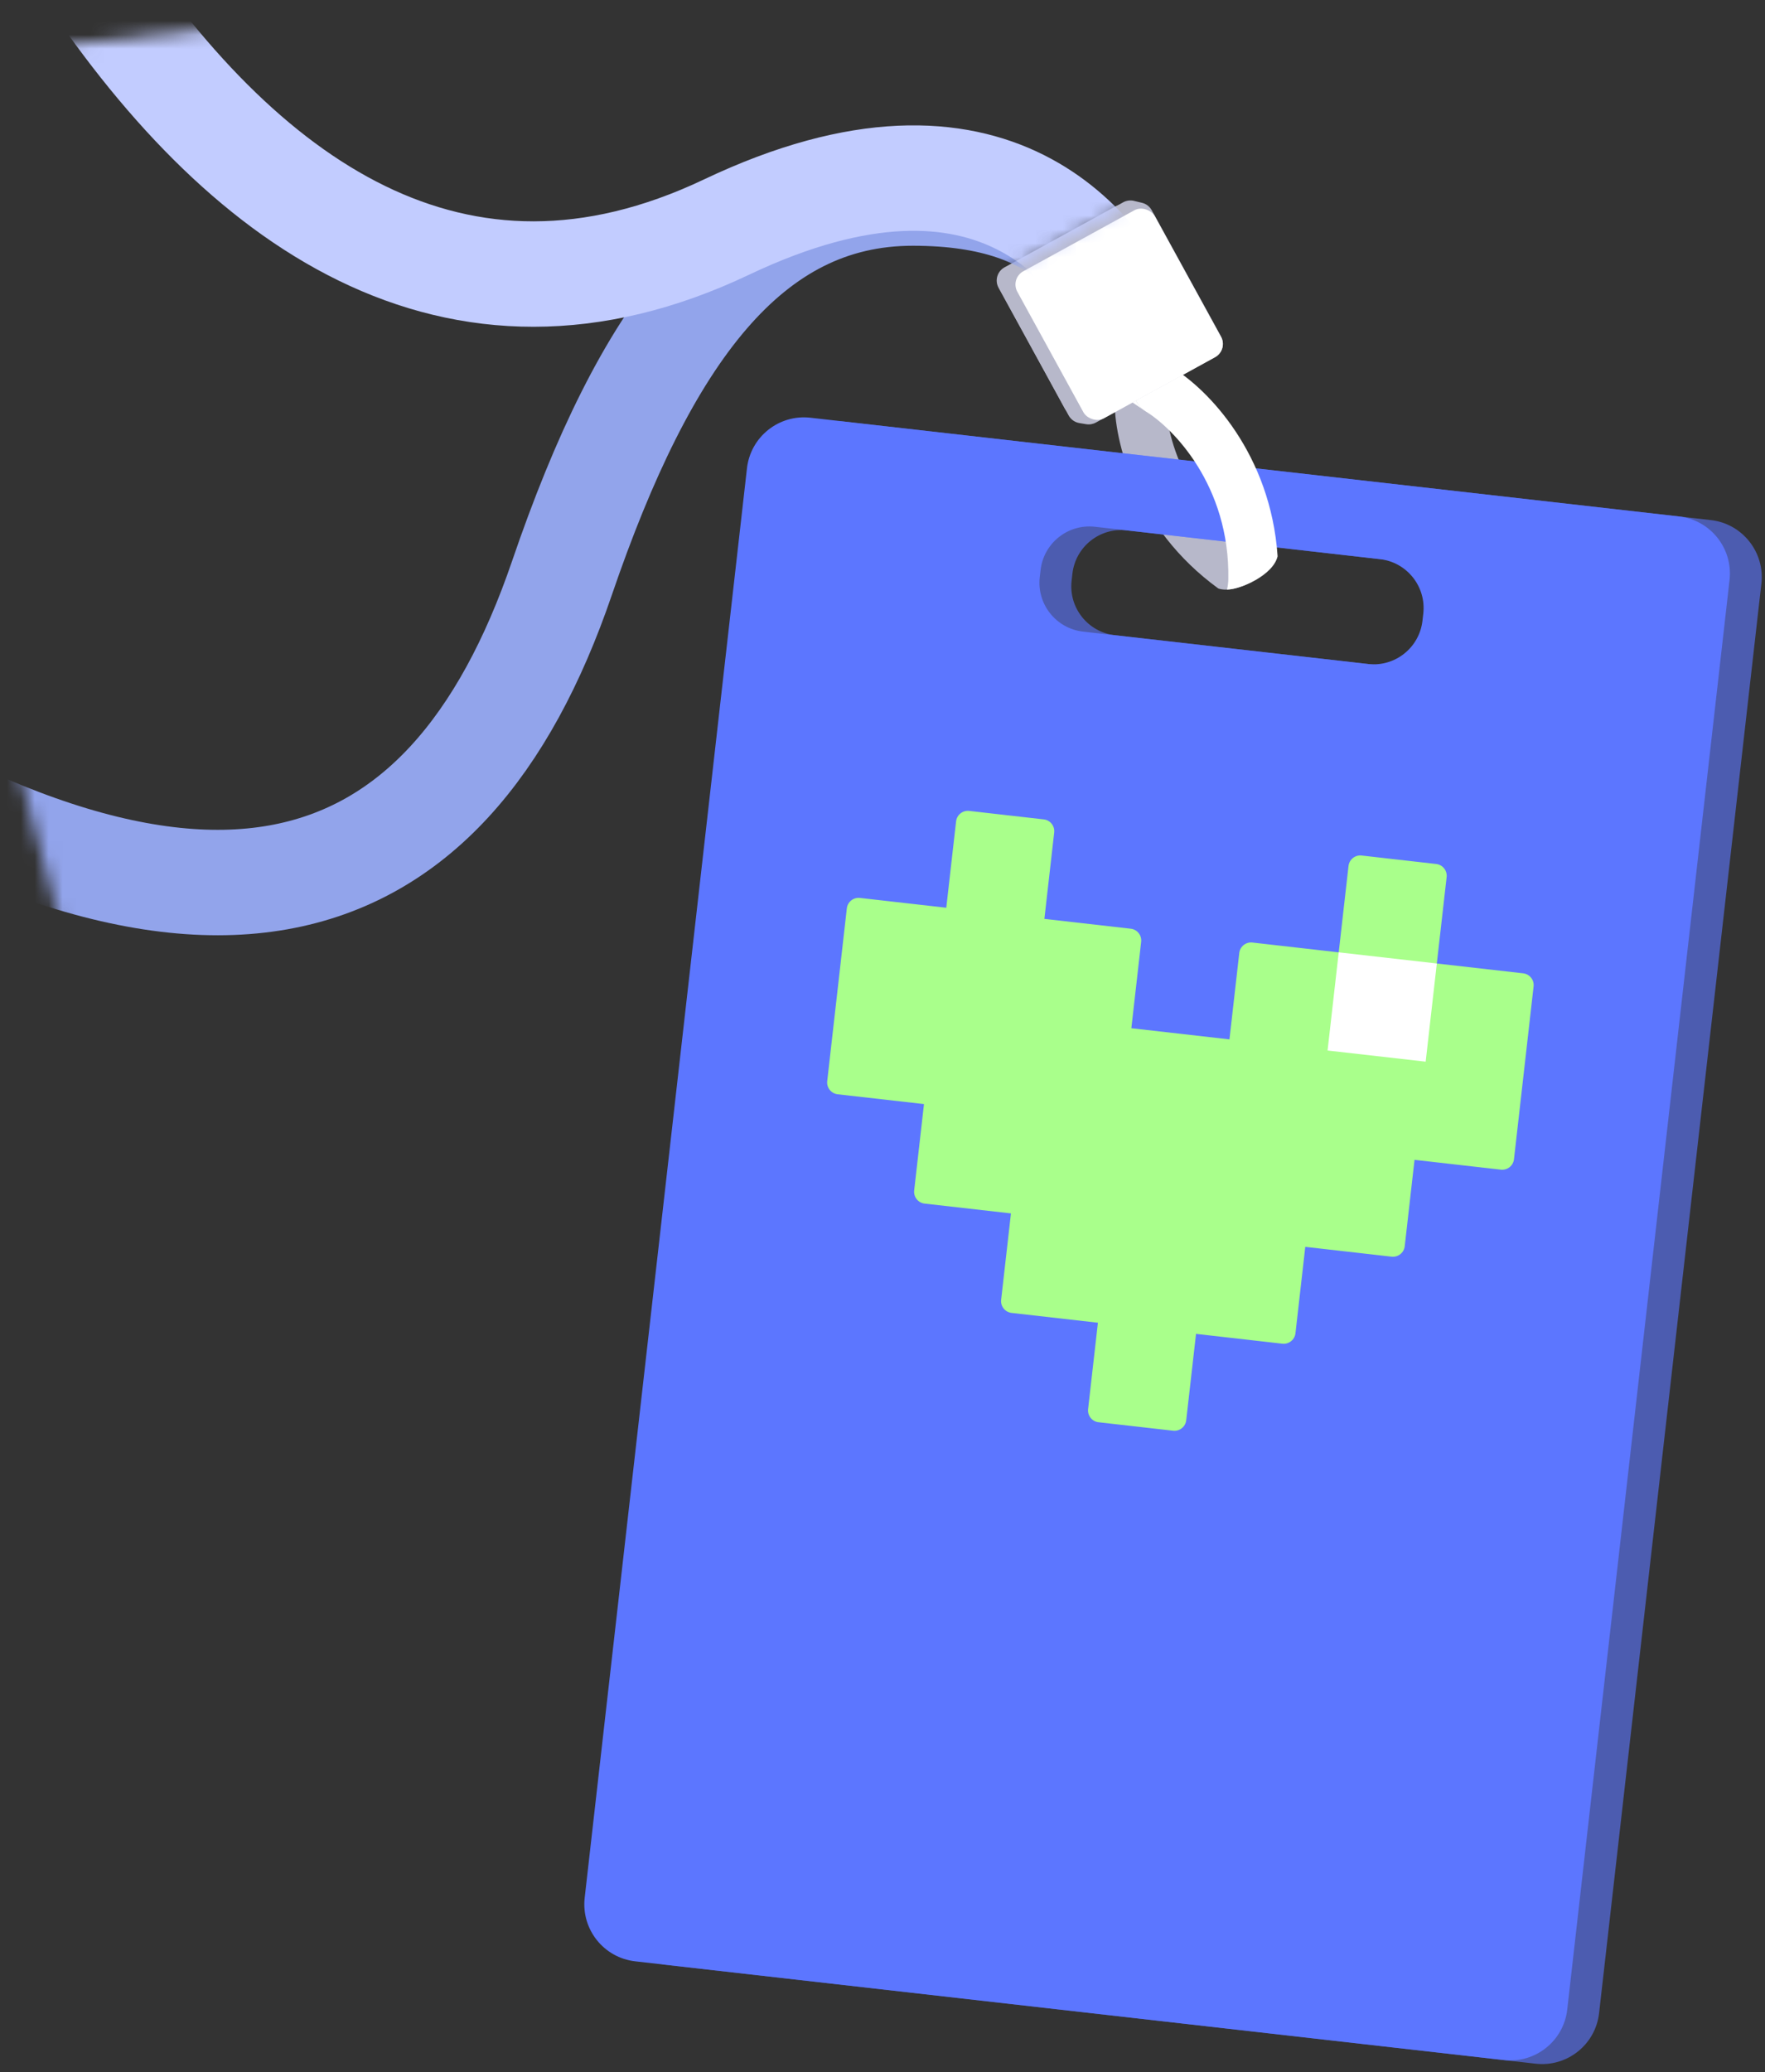
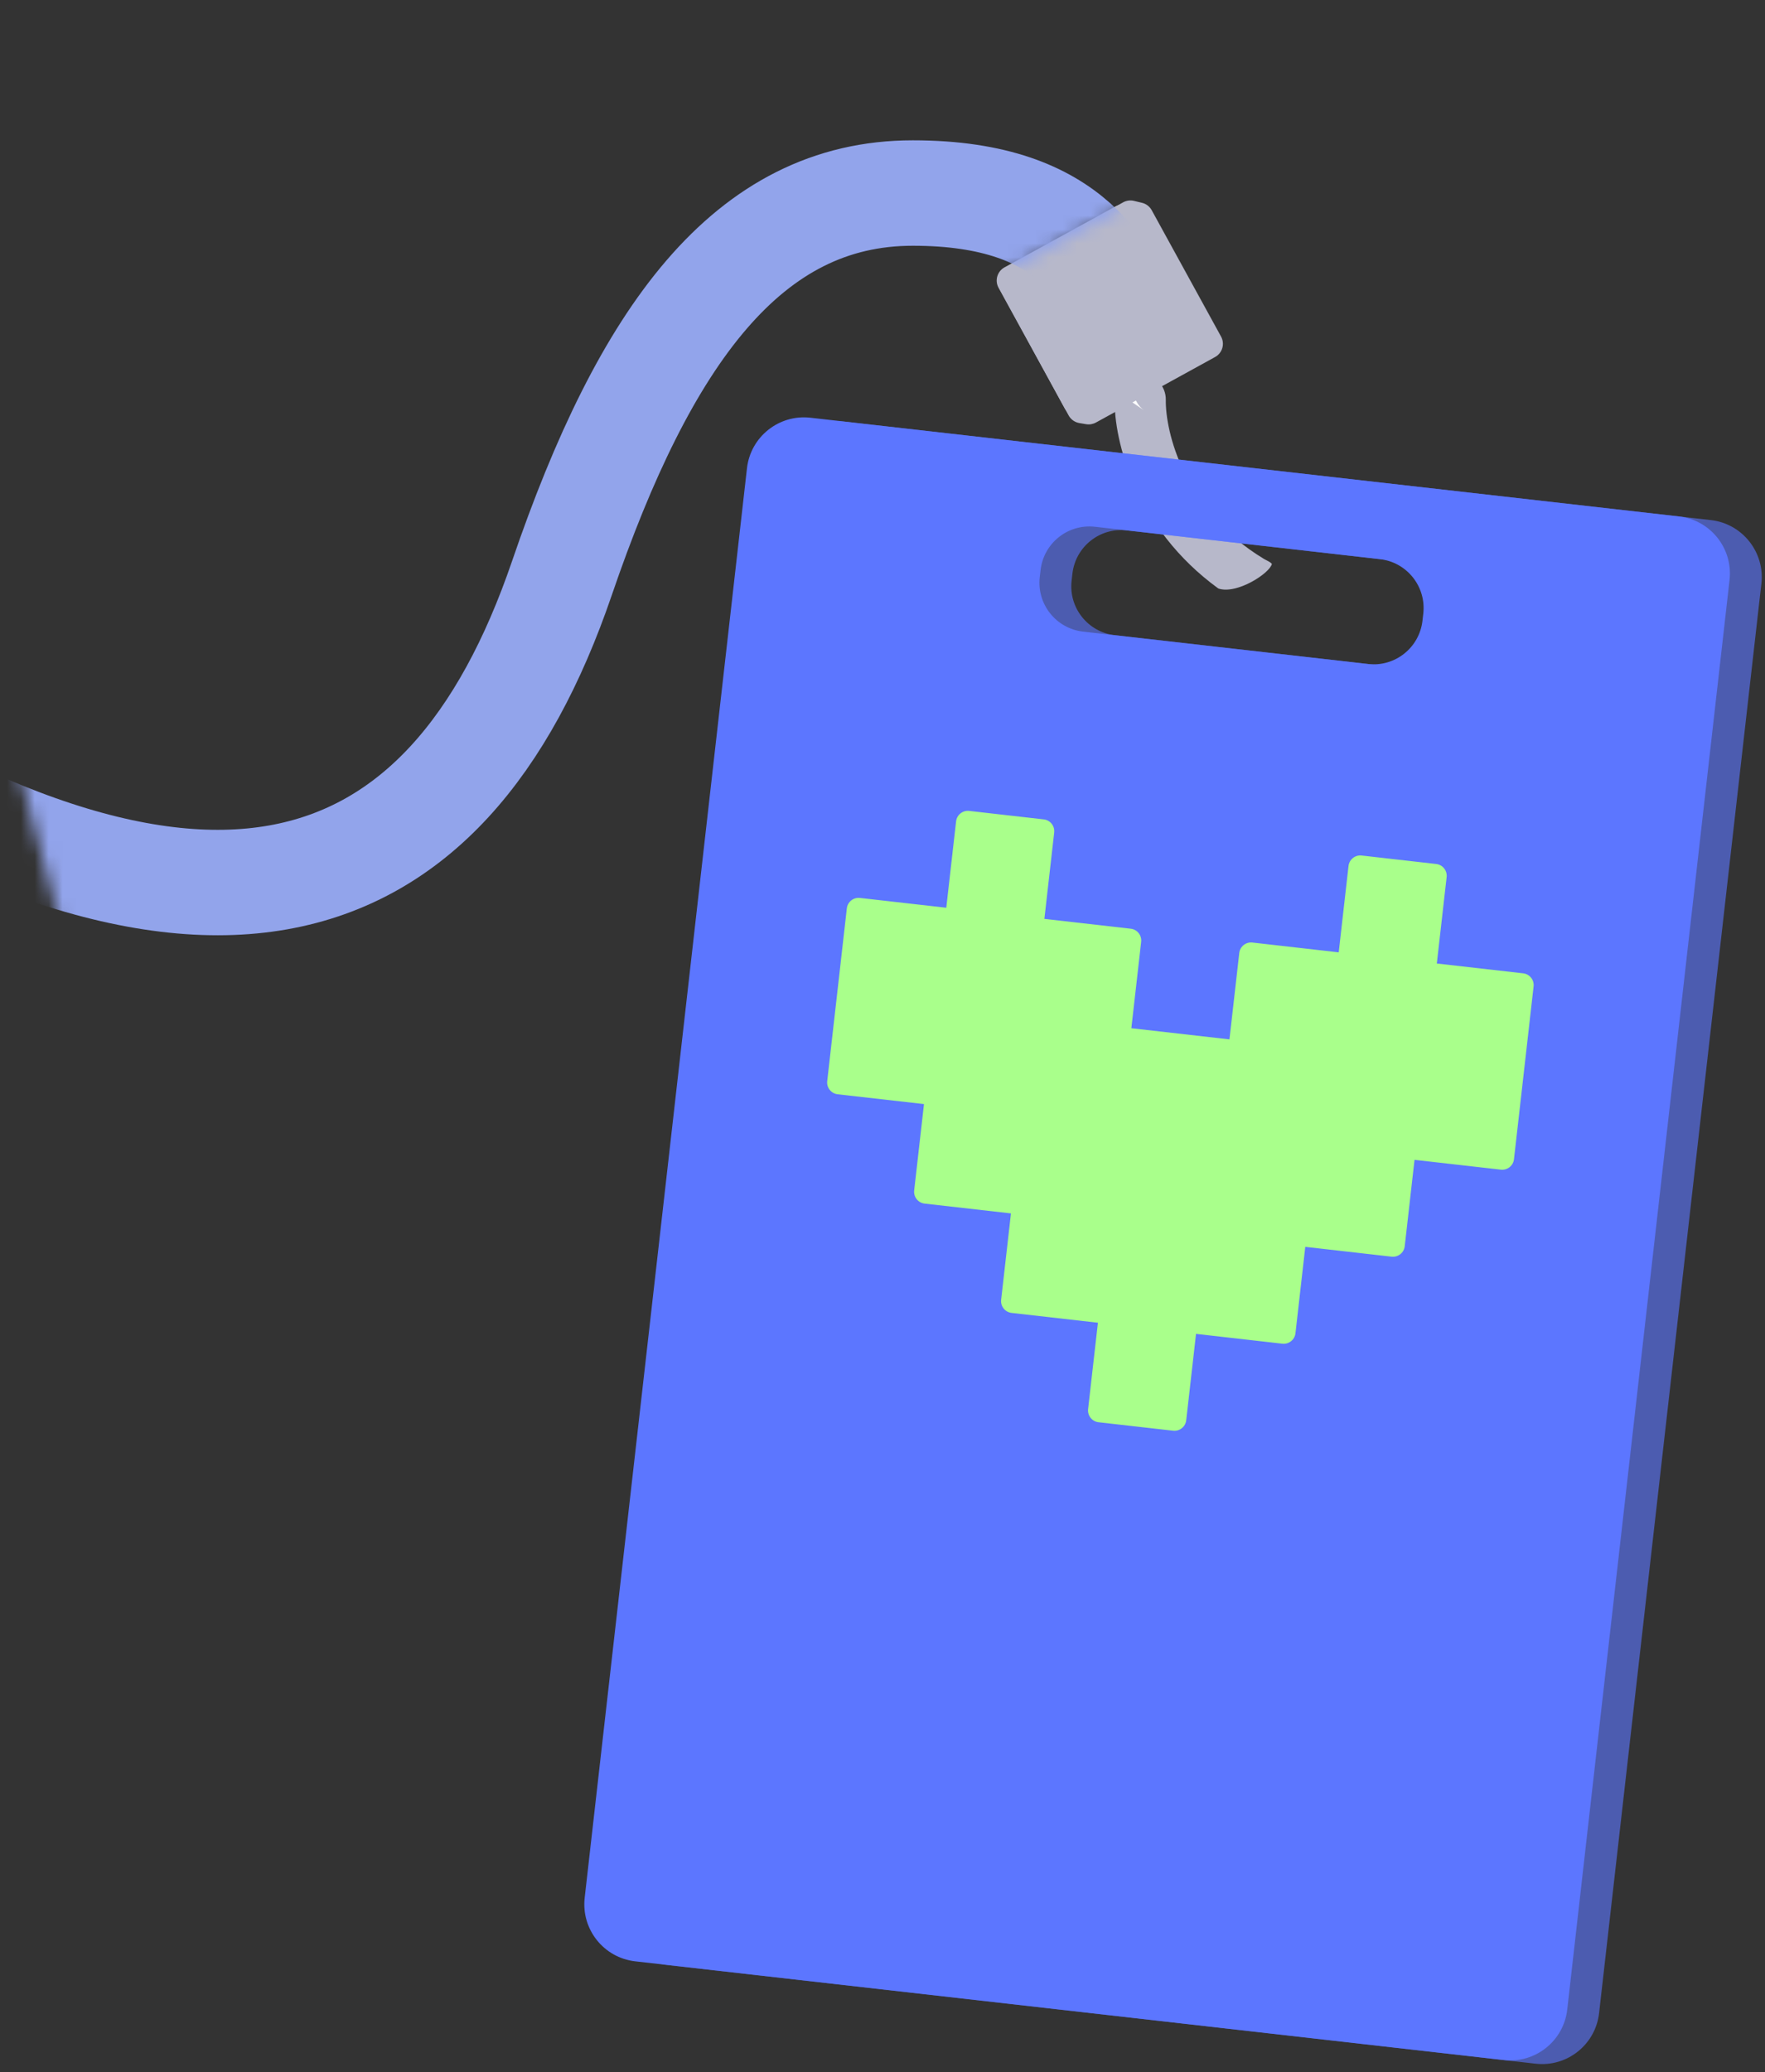
<svg xmlns="http://www.w3.org/2000/svg" width="127" height="149" viewBox="0 0 127 149" fill="none">
  <rect x="0" y="0" width="127" height="149" fill="#333333" stroke="none" />
  <path fill-rule="evenodd" clip-rule="evenodd" d="M80.203 28.696C80.22 27.679 81.058 26.869 82.075 26.886C83.092 26.903 83.902 27.741 83.885 28.758C83.847 30.98 85.158 36.705 90.95 40.193C91.131 40.302 91.391 40.396 91.519 40.55C91.371 41.222 88.985 42.772 87.663 42.318C81.688 37.974 80.152 31.695 80.203 28.696Z" fill="#B7B8CA" />
  <path fill-rule="evenodd" clip-rule="evenodd" d="M60.606 30.3C58.341 30.043 56.296 31.67 56.039 33.935L44.362 136.732C44.104 138.997 45.732 141.042 47.997 141.299L110.495 148.399C112.76 148.656 114.805 147.029 115.062 144.763L126.74 41.967C126.997 39.702 125.369 37.657 123.104 37.399L60.606 30.3ZM81.079 38.138C79.138 37.917 77.385 39.312 77.165 41.254L77.107 41.762C76.886 43.704 78.281 45.457 80.223 45.677L100.73 48.007C102.672 48.227 104.424 46.832 104.645 44.891L104.703 44.382C104.923 42.44 103.528 40.688 101.587 40.467L81.079 38.138Z" fill="#5C76FF" fill-opacity="0.61" />
  <path fill-rule="evenodd" clip-rule="evenodd" d="M58.315 30.038C56.05 29.781 54.005 31.409 53.748 33.674L42.071 136.47C41.813 138.736 43.441 140.78 45.706 141.038L108.204 148.137C110.469 148.395 112.514 146.767 112.771 144.502L124.449 41.705C124.706 39.44 123.078 37.395 120.813 37.138L58.315 30.038ZM78.788 37.88C76.847 37.659 75.094 39.054 74.874 40.996L74.816 41.505C74.595 43.446 75.99 45.199 77.932 45.419L98.439 47.749C100.381 47.969 102.133 46.574 102.354 44.633L102.412 44.124C102.632 42.183 101.237 40.43 99.296 40.209L78.788 37.88Z" fill="#5C76FF" />
  <path d="M68.795 59.063C68.848 58.595 69.27 58.259 69.738 58.312L75.103 58.922C75.571 58.975 75.907 59.397 75.854 59.865L75.148 66.077L81.361 66.783C81.829 66.836 82.165 67.258 82.112 67.726L81.406 73.939L88.465 74.741L89.171 68.528C89.224 68.061 89.647 67.724 90.115 67.777L96.327 68.483L97.032 62.271C97.086 61.803 97.508 61.467 97.976 61.52L103.341 62.129C103.809 62.182 104.145 62.605 104.092 63.073L103.386 69.285L109.599 69.991C110.066 70.044 110.403 70.466 110.349 70.934L109.644 77.146L108.938 83.359C108.885 83.827 108.463 84.163 107.995 84.11L101.782 83.404L101.077 89.616C101.024 90.084 100.601 90.42 100.133 90.367L93.921 89.661L93.215 95.874C93.162 96.342 92.74 96.678 92.272 96.625L86.06 95.919L85.354 102.131C85.301 102.599 84.879 102.935 84.411 102.882L79.045 102.273C78.578 102.22 78.241 101.797 78.294 101.329L79 95.117L72.788 94.411C72.32 94.358 71.984 93.936 72.037 93.468L72.743 87.256L66.53 86.55C66.063 86.497 65.726 86.074 65.779 85.607L66.485 79.394L60.273 78.689C59.805 78.635 59.469 78.213 59.522 77.745L60.228 71.533L60.933 65.321C60.986 64.853 61.409 64.517 61.877 64.57L68.089 65.275L68.795 59.063Z" fill="#A9FF8B" />
-   <path d="M96.327 68.482L103.386 69.284L102.584 76.344L95.525 75.542L96.327 68.482Z" fill="white" />
-   <path fill-rule="evenodd" clip-rule="evenodd" d="M84.357 26.442C83.486 25.916 82.354 26.196 81.829 27.066C81.337 27.88 81.549 28.923 82.291 29.485C82.343 29.524 82.396 29.56 82.453 29.594C84.355 30.743 88.507 34.897 88.383 41.656C88.379 41.868 88.347 42.187 88.287 42.395C89.249 42.395 91.612 41.363 91.93 40.002C91.426 32.632 86.924 27.993 84.357 26.442Z" fill="white" />
  <path d="M82.291 29.485C81.549 28.923 81.337 27.88 81.829 27.066L80.587 28.33L82.291 29.485Z" fill="white" />
  <rect x="71.33" y="19.746" width="11.289" height="12.06" rx="1.083" transform="rotate(-28.76 71.33 19.746)" fill="#B7B8CA" />
  <path d="M78.154 30.504L77.664 30.422C77.336 30.367 77.052 30.164 76.892 29.873L71.917 20.76C71.632 20.239 71.82 19.586 72.338 19.296L80.808 14.553C81.046 14.42 81.325 14.381 81.59 14.444L82.174 14.584C82.471 14.655 82.724 14.849 82.871 15.116L87.86 24.202C88.148 24.726 87.957 25.385 87.432 25.673L78.855 30.385C78.641 30.502 78.394 30.544 78.154 30.504Z" fill="#B7B8CA" />
-   <rect x="72.679" y="20.029" width="11.289" height="12.06" rx="1.083" transform="rotate(-28.76 72.679 20.029)" fill="white" />
  <mask id="mask0_5655_11612" style="mask-type:alpha" maskUnits="userSpaceOnUse" x="0" y="0" width="89" height="75">
    <path fill-rule="evenodd" clip-rule="evenodd" d="M72.526 19.538L81.025 14.836L88.514 0.032L33.752 0L0.978 3.632L0 23.711V50.297L5.286 70.033L41.961 74.349C42.601 71.691 43.246 68.96 43.885 66.257C45.609 58.958 47.284 51.868 48.658 46.997L53.855 27.198L72.526 19.538Z" fill="#D9D9D9" />
  </mask>
  <g mask="url(#mask0_5655_11612)">
    <path d="M81.557 23.686C79.69 20.128 77.554 13.881 65.677 13.881C53.799 13.881 46.388 24.151 40.432 41.575C32.203 65.647 14.394 72.588 -20.201 48.483" stroke="#92A4EB" stroke-width="7.582" stroke-linecap="round" />
-     <path d="M81.716 23.561C79.34 18.396 71.771 7.073 52.275 16.33C32.778 25.588 17.33 14.729 5.688 -3.084" stroke="#C2CCFF" stroke-width="7.582" stroke-linecap="round" />
  </g>
</svg>